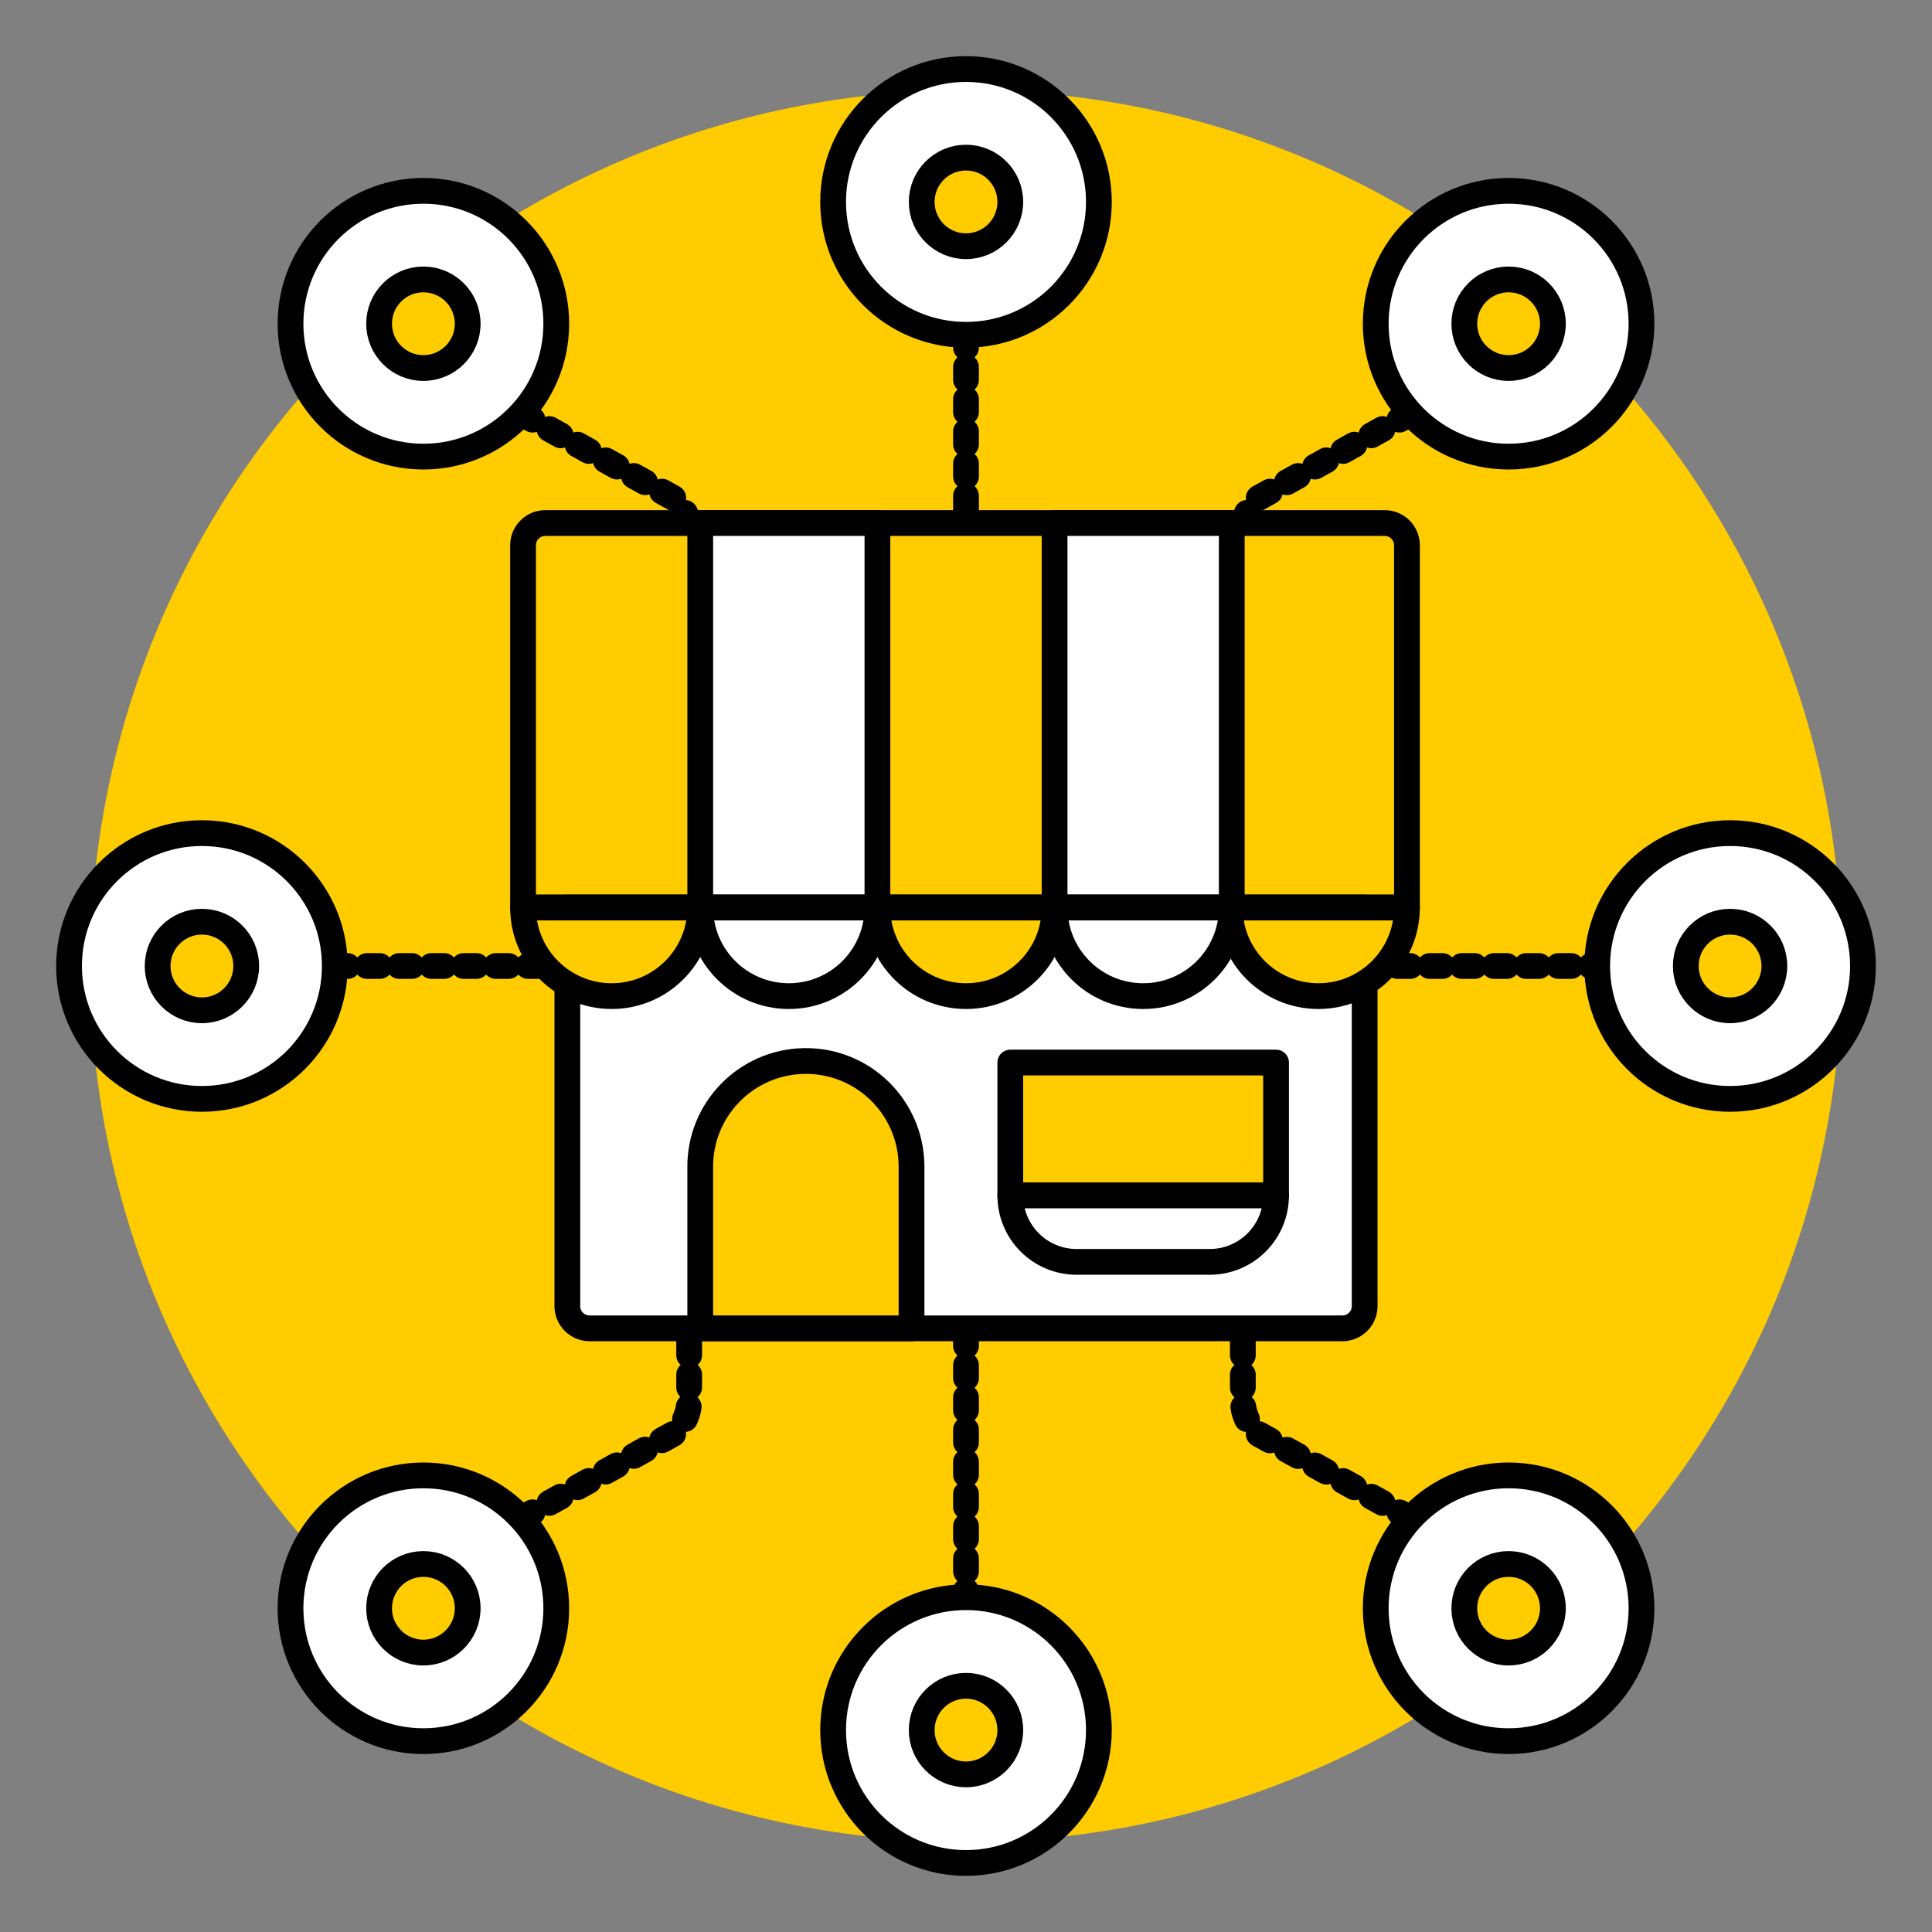
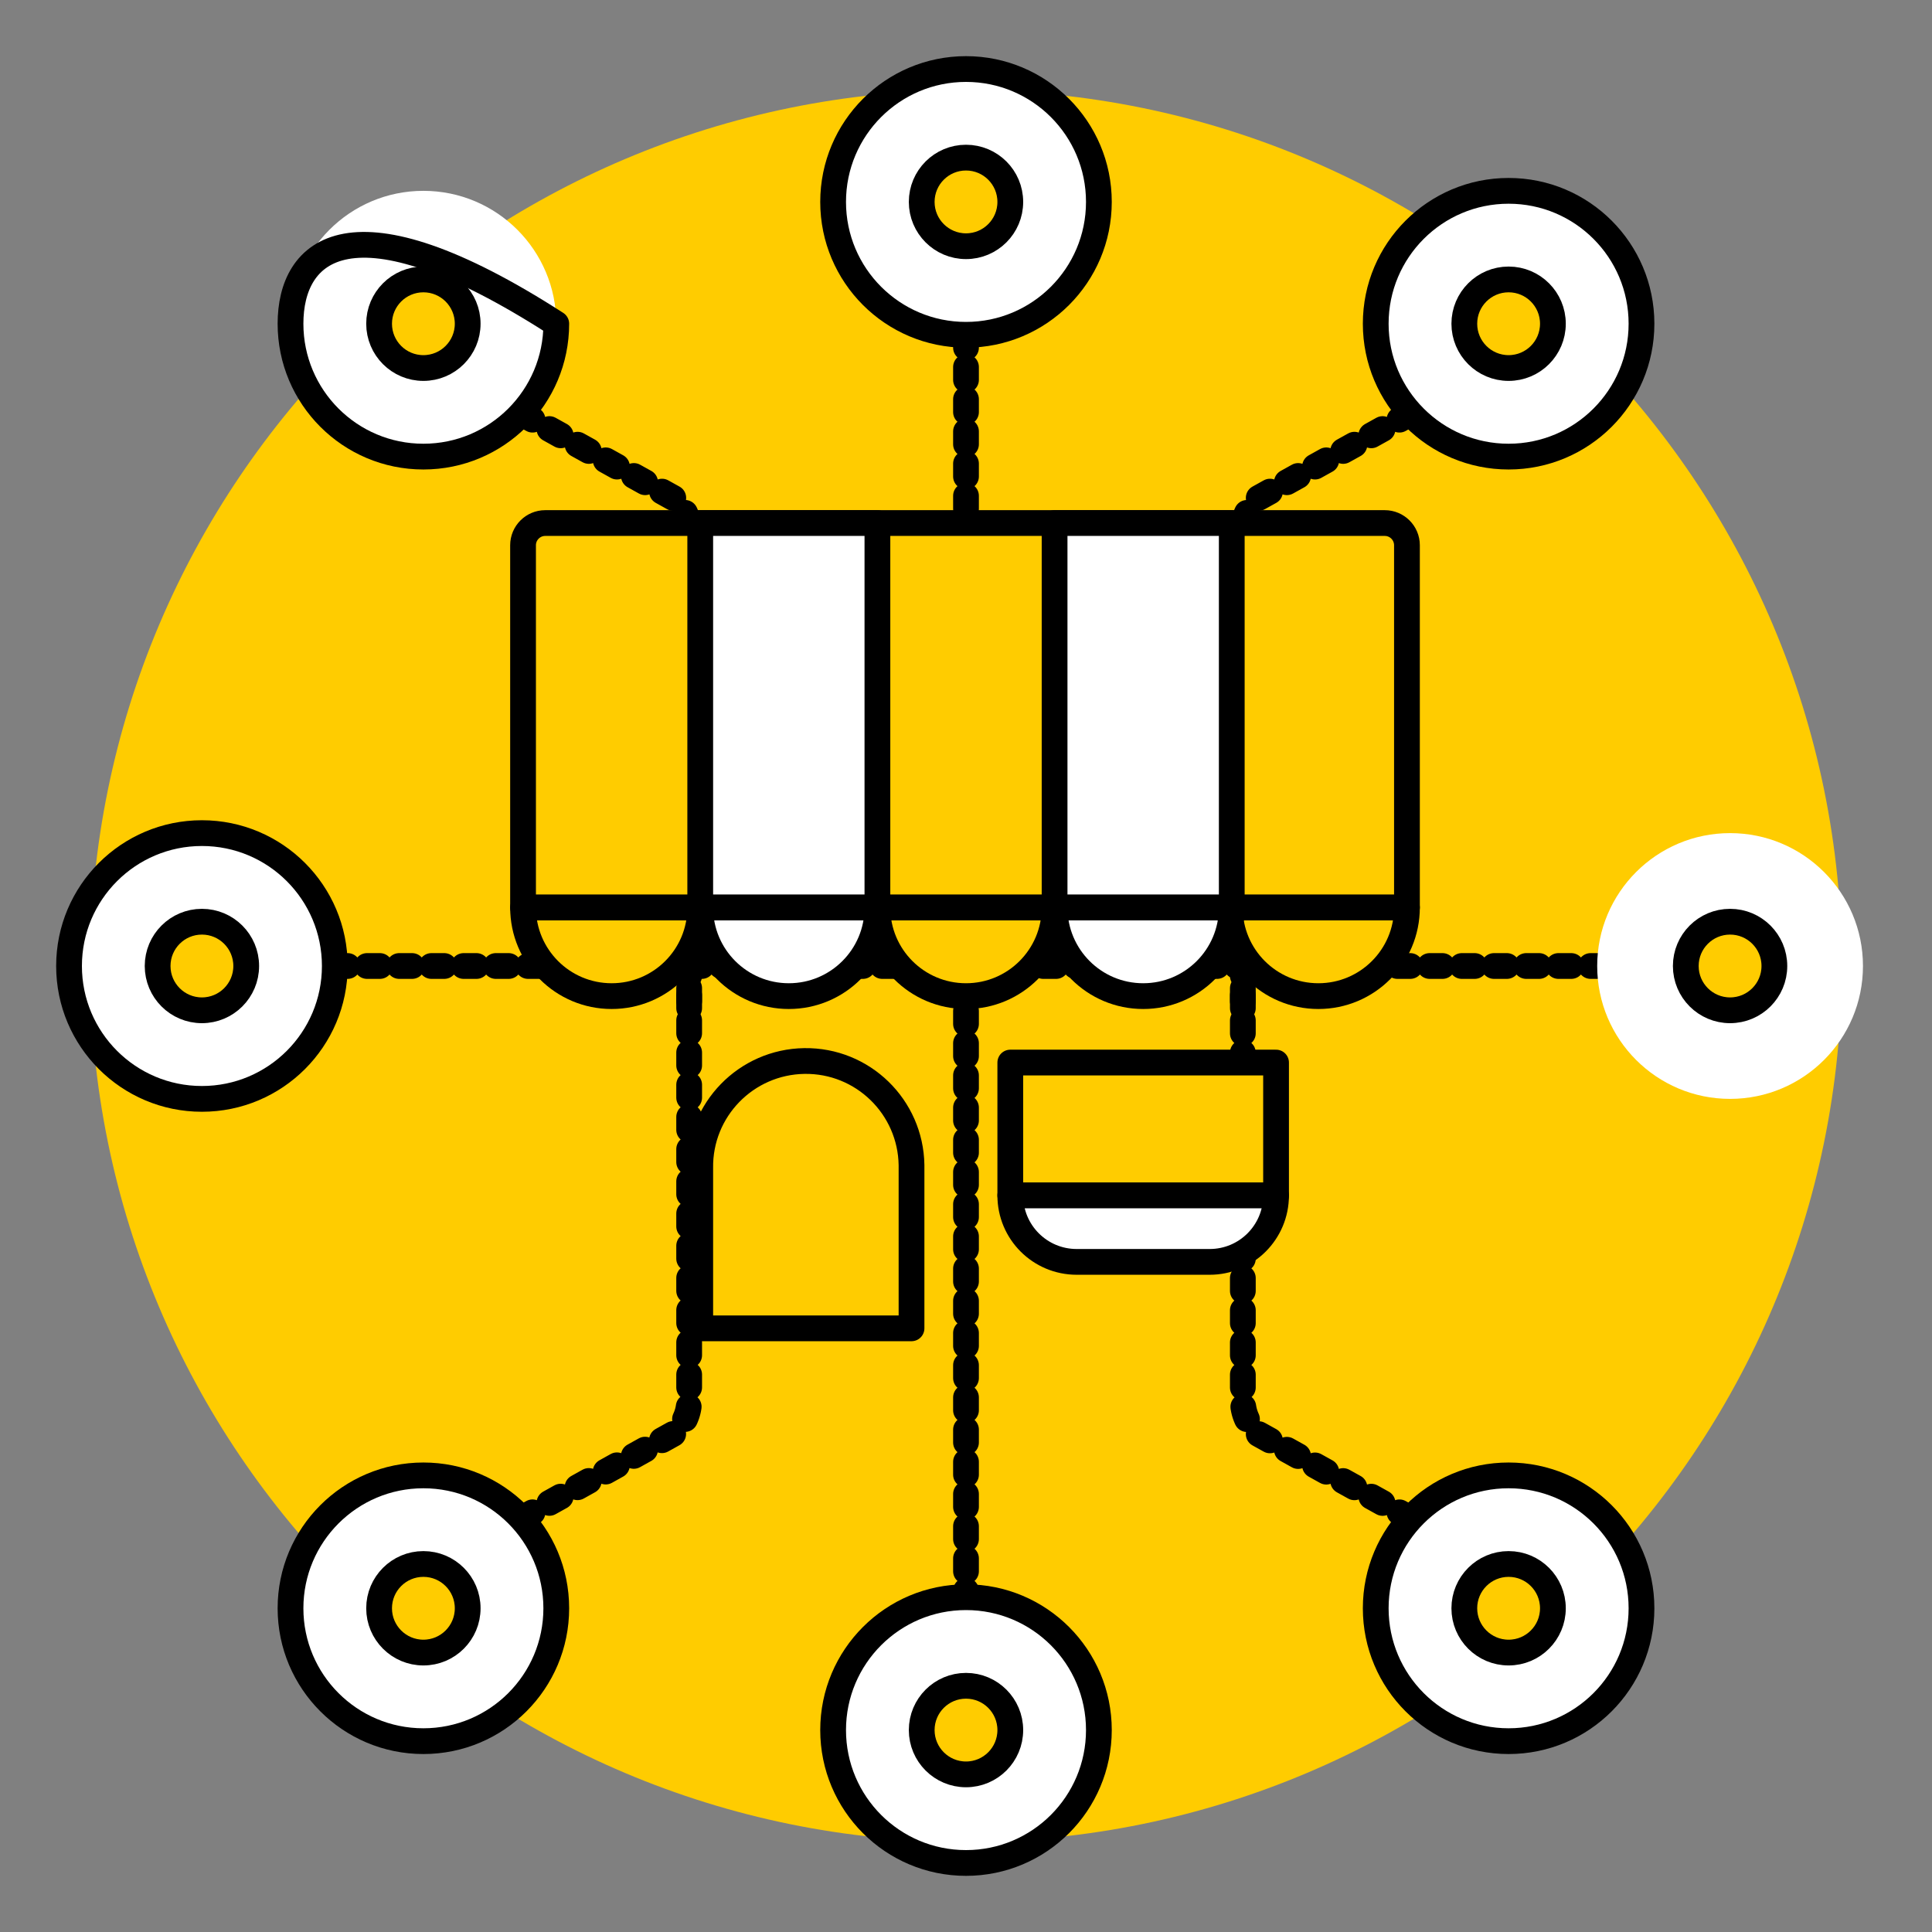
<svg xmlns="http://www.w3.org/2000/svg" width="300" height="300" viewBox="0 0 300 300" fill="none">
  <rect x="0" y="0" width="300" height="300" fill="#808080" stroke="none" />
  <path d="M150 286C225.093 286 286 225.093 286 150C286 74.907 225.093 14 150 14C74.907 14 14 74.907 14 150C14 225.093 74.907 286 150 286Z" fill="#FFCC00" />
  <path d="M150 51.988V248.012" stroke="black" stroke-width="4" stroke-linecap="round" stroke-linejoin="round" stroke-dasharray="2 3" />
  <path d="M80.944 64.196L104.777 77.437C106.187 78.743 107.012 80.566 107.012 82.526V158.598" stroke="black" stroke-width="4" stroke-linecap="round" stroke-linejoin="round" stroke-dasharray="2 3" />
  <path d="M219.056 64.196L195.223 77.437C193.813 78.743 192.988 80.6 192.988 82.526V158.598" stroke="black" stroke-width="4" stroke-linecap="round" stroke-linejoin="round" stroke-dasharray="2 3" />
  <path d="M80.944 235.804L104.777 222.529C106.187 221.222 107.012 219.4 107.012 217.474V141.402" stroke="black" stroke-width="4" stroke-linecap="round" stroke-linejoin="round" stroke-dasharray="2 3" />
  <path d="M219.056 235.804L195.223 222.563C193.813 221.257 192.988 219.4 192.988 217.474V141.402" stroke="black" stroke-width="4" stroke-linecap="round" stroke-linejoin="round" stroke-dasharray="2 3" />
  <path d="M65.744 270.366C77.14 270.366 86.378 261.128 86.378 249.732C86.378 238.336 77.14 229.098 65.744 229.098C54.348 229.098 45.11 238.336 45.11 249.732C45.11 261.128 54.348 270.366 65.744 270.366Z" fill="white" />
  <path d="M65.744 256.61C69.543 256.61 72.622 253.53 72.622 249.732C72.622 245.933 69.543 242.854 65.744 242.854C61.945 242.854 58.866 245.933 58.866 249.732C58.866 253.53 61.945 256.61 65.744 256.61Z" fill="#FFCC00" stroke="black" stroke-width="4" stroke-miterlimit="10" />
  <path d="M65.744 270.366C77.14 270.366 86.378 261.128 86.378 249.732C86.378 238.336 77.14 229.098 65.744 229.098C54.348 229.098 45.11 238.336 45.11 249.732C45.11 261.128 54.348 270.366 65.744 270.366Z" stroke="black" stroke-width="4" stroke-linecap="round" stroke-linejoin="round" />
  <path d="M234.256 270.366C245.652 270.366 254.89 261.128 254.89 249.732C254.89 238.336 245.652 229.098 234.256 229.098C222.86 229.098 213.622 238.336 213.622 249.732C213.622 261.128 222.86 270.366 234.256 270.366Z" fill="white" />
  <path d="M234.256 256.61C238.055 256.61 241.134 253.53 241.134 249.732C241.134 245.933 238.055 242.854 234.256 242.854C230.457 242.854 227.378 245.933 227.378 249.732C227.378 253.53 230.457 256.61 234.256 256.61Z" fill="#FFCC00" stroke="black" stroke-width="4" stroke-miterlimit="10" />
  <path d="M234.256 270.366C245.652 270.366 254.89 261.128 254.89 249.732C254.89 238.336 245.652 229.098 234.256 229.098C222.86 229.098 213.622 238.336 213.622 249.732C213.622 261.128 222.86 270.366 234.256 270.366Z" stroke="black" stroke-width="4" stroke-linecap="round" stroke-linejoin="round" />
  <path d="M150 289.28C161.396 289.28 170.634 280.042 170.634 268.646C170.634 257.25 161.396 248.012 150 248.012C138.604 248.012 129.366 257.25 129.366 268.646C129.366 280.042 138.604 289.28 150 289.28Z" fill="white" />
  <path d="M150 275.524C153.799 275.524 156.878 272.445 156.878 268.646C156.878 264.848 153.799 261.768 150 261.768C146.201 261.768 143.122 264.848 143.122 268.646C143.122 272.445 146.201 275.524 150 275.524Z" fill="#FFCC00" stroke="black" stroke-width="4" stroke-miterlimit="10" />
  <path d="M150 289.28C161.396 289.28 170.634 280.042 170.634 268.646C170.634 257.25 161.396 248.012 150 248.012C138.604 248.012 129.366 257.25 129.366 268.646C129.366 280.042 138.604 289.28 150 289.28Z" stroke="black" stroke-width="4" stroke-linecap="round" stroke-linejoin="round" />
  <path d="M51.988 150H248.012" stroke="black" stroke-width="4" stroke-linecap="round" stroke-linejoin="round" stroke-dasharray="2 3" />
  <path d="M31.354 170.634C42.749 170.634 51.988 161.396 51.988 150C51.988 138.604 42.749 129.366 31.354 129.366C19.958 129.366 10.72 138.604 10.72 150C10.72 161.396 19.958 170.634 31.354 170.634Z" fill="white" />
  <path d="M31.354 170.634C42.749 170.634 51.988 161.396 51.988 150C51.988 138.604 42.749 129.366 31.354 129.366C19.958 129.366 10.72 138.604 10.72 150C10.72 161.396 19.958 170.634 31.354 170.634Z" stroke="black" stroke-width="4" stroke-linecap="round" stroke-linejoin="round" />
  <path d="M31.354 156.878C35.152 156.878 38.232 153.799 38.232 150C38.232 146.201 35.152 143.122 31.354 143.122C27.555 143.122 24.476 146.201 24.476 150C24.476 153.799 27.555 156.878 31.354 156.878Z" fill="white" />
  <path d="M268.646 170.634C280.042 170.634 289.28 161.396 289.28 150C289.28 138.604 280.042 129.366 268.646 129.366C257.25 129.366 248.012 138.604 248.012 150C248.012 161.396 257.25 170.634 268.646 170.634Z" fill="white" />
  <path d="M268.646 156.878C272.445 156.878 275.524 153.799 275.524 150C275.524 146.201 272.445 143.122 268.646 143.122C264.848 143.122 261.768 146.201 261.768 150C261.768 153.799 264.848 156.878 268.646 156.878Z" fill="#FFCC00" stroke="black" stroke-width="4" stroke-miterlimit="10" />
-   <path d="M268.646 170.634C280.042 170.634 289.28 161.396 289.28 150C289.28 138.604 280.042 129.366 268.646 129.366C257.25 129.366 248.012 138.604 248.012 150C248.012 161.396 257.25 170.634 268.646 170.634Z" stroke="black" stroke-width="4" stroke-linecap="round" stroke-linejoin="round" />
  <path d="M31.354 156.878C35.152 156.878 38.232 153.799 38.232 150C38.232 146.201 35.152 143.122 31.354 143.122C27.555 143.122 24.476 146.201 24.476 150C24.476 153.799 27.555 156.878 31.354 156.878Z" fill="#FFCC00" stroke="black" stroke-width="4" stroke-miterlimit="10" />
  <path d="M218.471 140.921H81.219V84.659C81.219 82.767 82.767 81.219 84.659 81.219H215.032C216.923 81.219 218.471 82.767 218.471 84.659V140.921Z" fill="#FFCC00" stroke="black" stroke-width="4" stroke-linecap="round" stroke-linejoin="round" />
  <path d="M136.244 81.219H108.732V140.921H136.244V81.219Z" fill="white" stroke="black" stroke-width="4" stroke-linecap="round" stroke-linejoin="round" />
  <path d="M191.268 81.219H163.756V140.921H191.268V81.219Z" fill="white" stroke="black" stroke-width="4" stroke-linecap="round" stroke-linejoin="round" />
-   <path d="M211.902 202.823C211.902 204.715 210.355 206.262 208.463 206.262H91.537C89.645 206.262 88.097 204.715 88.097 202.823V140.921H211.902V202.823Z" fill="white" stroke="black" stroke-width="4" stroke-linecap="round" stroke-linejoin="round" />
  <path d="M108.732 140.921C108.732 148.521 102.576 154.677 94.976 154.677C87.375 154.677 81.219 148.521 81.219 140.921H108.732Z" fill="#FFCC00" stroke="black" stroke-width="4" stroke-linecap="round" stroke-linejoin="round" />
  <path d="M136.244 140.921C136.244 148.521 130.088 154.677 122.488 154.677C114.888 154.677 108.732 148.521 108.732 140.921H136.244Z" fill="white" stroke="black" stroke-width="4" stroke-linecap="round" stroke-linejoin="round" />
  <path d="M163.756 140.921C163.756 148.521 157.6 154.677 150 154.677C142.4 154.677 136.244 148.521 136.244 140.921H163.756Z" fill="#FFCC00" stroke="black" stroke-width="4" stroke-linecap="round" stroke-linejoin="round" />
  <path d="M218.471 140.921C218.471 148.521 212.315 154.677 204.715 154.677C197.115 154.677 190.959 148.521 190.959 140.921H218.471Z" fill="#FFCC00" stroke="black" stroke-width="4" stroke-linecap="round" stroke-linejoin="round" />
  <path d="M191.268 140.921C191.268 148.521 185.112 154.677 177.512 154.677C169.912 154.677 163.756 148.521 163.756 140.921H191.268Z" fill="white" stroke="black" stroke-width="4" stroke-linecap="round" stroke-linejoin="round" />
  <path d="M141.54 206.262H108.732V181.398C108.594 172.319 115.851 164.891 124.895 164.753C133.974 164.616 141.402 171.872 141.54 180.917C141.54 181.089 141.54 181.226 141.54 181.398V206.262Z" fill="#FFCC00" stroke="black" stroke-width="4" stroke-linecap="round" stroke-linejoin="round" />
  <path d="M198.146 164.994H156.878V185.628H198.146V164.994Z" fill="#FFCC00" stroke="black" stroke-width="4" stroke-linecap="round" stroke-linejoin="round" />
  <path d="M198.146 185.628C198.146 191.337 193.538 195.945 187.829 195.945H167.195C161.486 195.945 156.878 191.337 156.878 185.628H198.146Z" fill="white" stroke="black" stroke-width="4" stroke-linecap="round" stroke-linejoin="round" />
  <path d="M150 51.988C161.396 51.988 170.634 42.75 170.634 31.354C170.634 19.958 161.396 10.72 150 10.72C138.604 10.72 129.366 19.958 129.366 31.354C129.366 42.75 138.604 51.988 150 51.988Z" fill="white" />
  <path d="M150 51.988C161.396 51.988 170.634 42.75 170.634 31.354C170.634 19.958 161.396 10.72 150 10.72C138.604 10.72 129.366 19.958 129.366 31.354C129.366 42.75 138.604 51.988 150 51.988Z" stroke="black" stroke-width="4" stroke-linecap="round" stroke-linejoin="round" />
  <path d="M150 38.232C153.799 38.232 156.878 35.152 156.878 31.354C156.878 27.555 153.799 24.476 150 24.476C146.201 24.476 143.122 27.555 143.122 31.354C143.122 35.152 146.201 38.232 150 38.232Z" fill="white" />
  <path d="M234.256 70.902C245.652 70.902 254.89 61.664 254.89 50.268C254.89 38.872 245.652 29.634 234.256 29.634C222.86 29.634 213.622 38.872 213.622 50.268C213.622 61.664 222.86 70.902 234.256 70.902Z" fill="white" />
  <path d="M234.256 57.146C238.055 57.146 241.134 54.067 241.134 50.268C241.134 46.47 238.055 43.39 234.256 43.39C230.457 43.39 227.378 46.47 227.378 50.268C227.378 54.067 230.457 57.146 234.256 57.146Z" fill="#FFCC00" stroke="black" stroke-width="4" stroke-miterlimit="10" />
  <path d="M234.256 70.902C245.652 70.902 254.89 61.664 254.89 50.268C254.89 38.872 245.652 29.634 234.256 29.634C222.86 29.634 213.622 38.872 213.622 50.268C213.622 61.664 222.86 70.902 234.256 70.902Z" stroke="black" stroke-width="4" stroke-linecap="round" stroke-linejoin="round" />
  <path d="M150 38.232C153.799 38.232 156.878 35.152 156.878 31.354C156.878 27.555 153.799 24.476 150 24.476C146.201 24.476 143.122 27.555 143.122 31.354C143.122 35.152 146.201 38.232 150 38.232Z" fill="#FFCC00" stroke="black" stroke-width="4" stroke-miterlimit="10" />
  <path d="M65.744 70.902C77.14 70.902 86.378 61.664 86.378 50.268C86.378 38.872 77.14 29.634 65.744 29.634C54.348 29.634 45.11 38.872 45.11 50.268C45.11 61.664 54.348 70.902 65.744 70.902Z" fill="white" />
  <path d="M65.744 57.146C69.543 57.146 72.622 54.067 72.622 50.268C72.622 46.47 69.543 43.39 65.744 43.39C61.945 43.39 58.866 46.47 58.866 50.268C58.866 54.067 61.945 57.146 65.744 57.146Z" fill="#FFCC00" stroke="black" stroke-width="4" stroke-miterlimit="10" />
-   <path d="M65.744 70.902C77.14 70.902 86.378 61.664 86.378 50.268C86.378 38.872 77.14 29.634 65.744 29.634C54.348 29.634 45.11 38.872 45.11 50.268C45.11 61.664 54.348 70.902 65.744 70.902Z" stroke="black" stroke-width="4" stroke-linecap="round" stroke-linejoin="round" />
+   <path d="M65.744 70.902C77.14 70.902 86.378 61.664 86.378 50.268C54.348 29.634 45.11 38.872 45.11 50.268C45.11 61.664 54.348 70.902 65.744 70.902Z" stroke="black" stroke-width="4" stroke-linecap="round" stroke-linejoin="round" />
</svg>